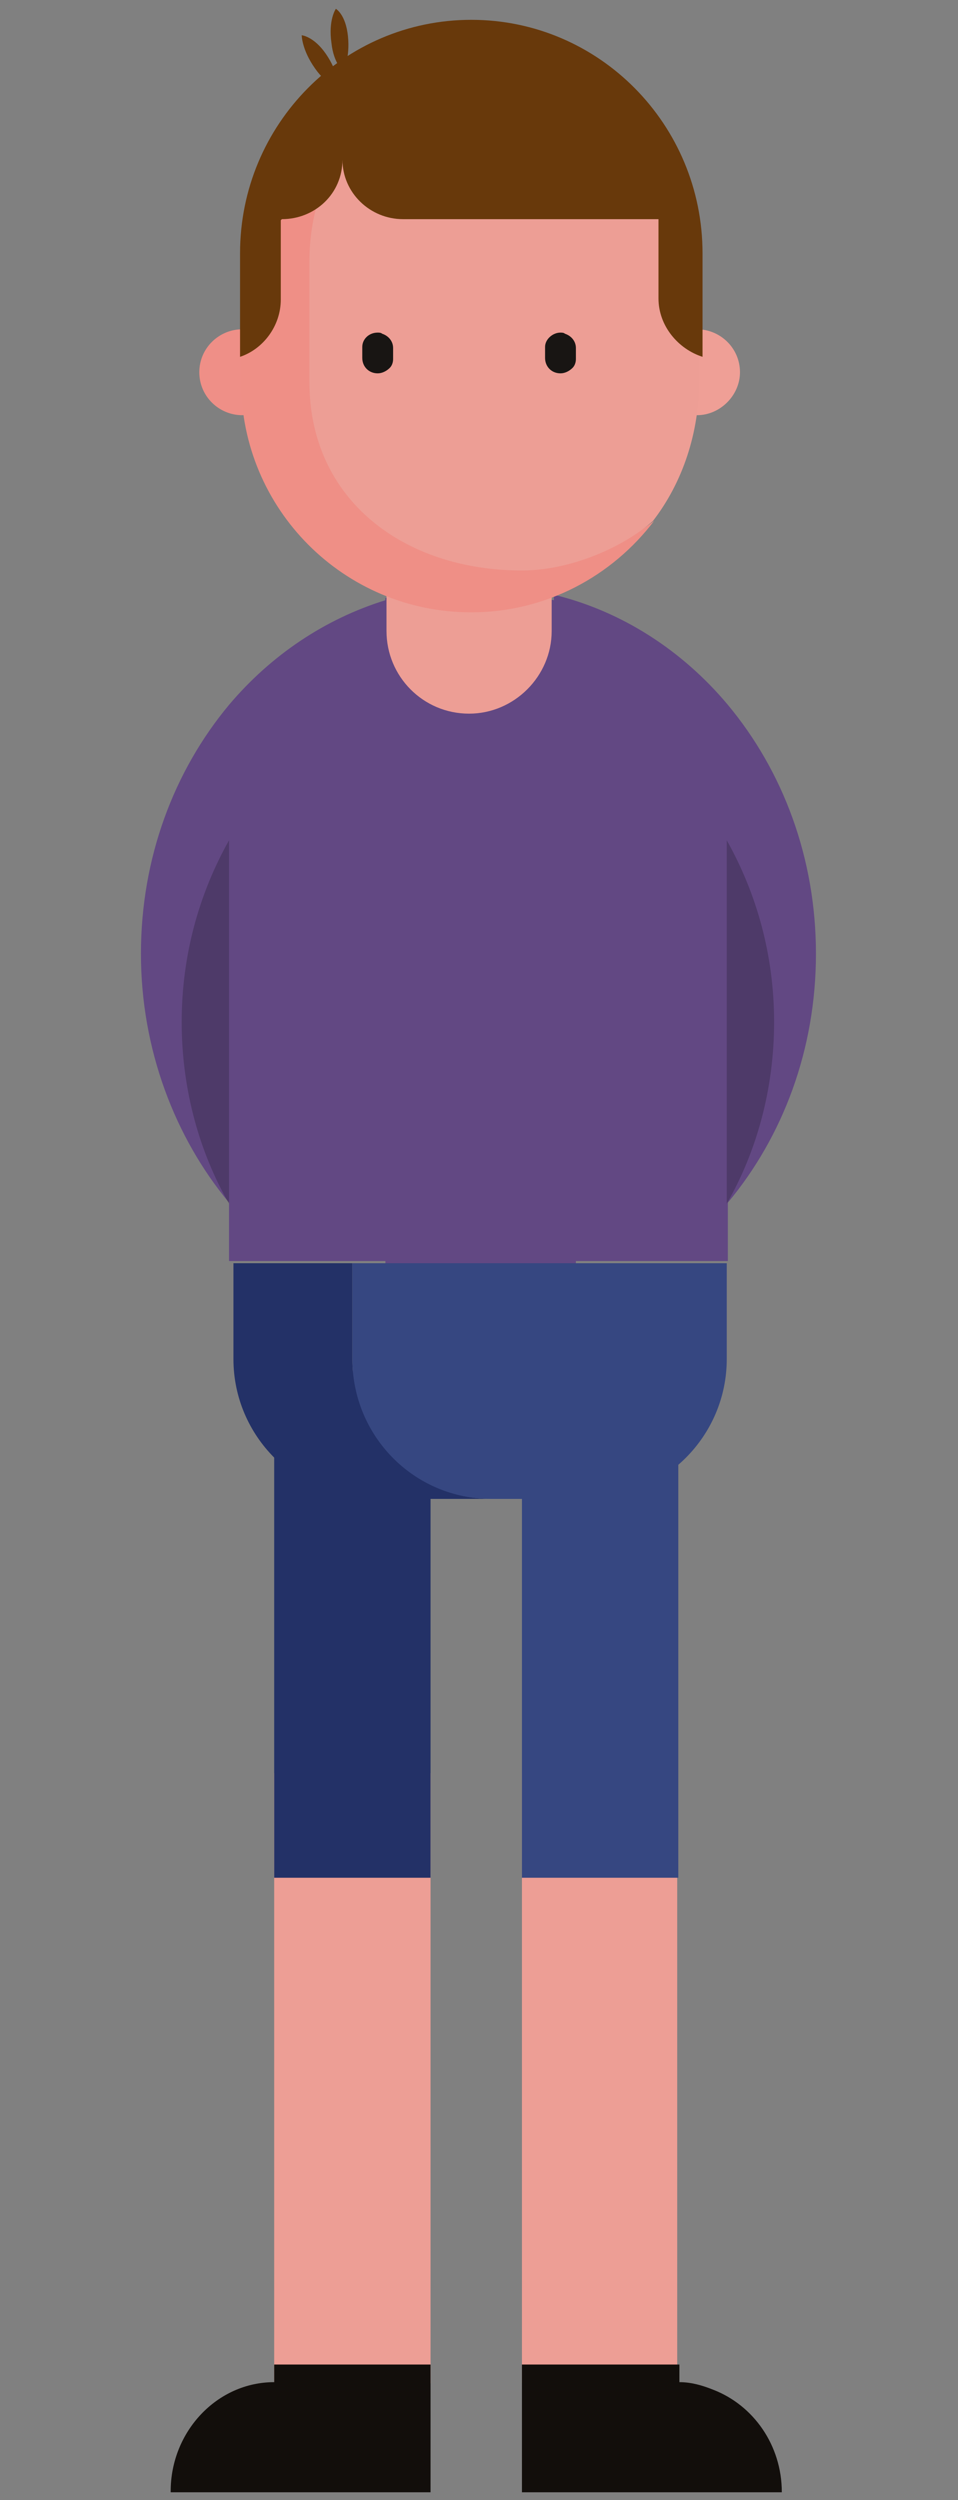
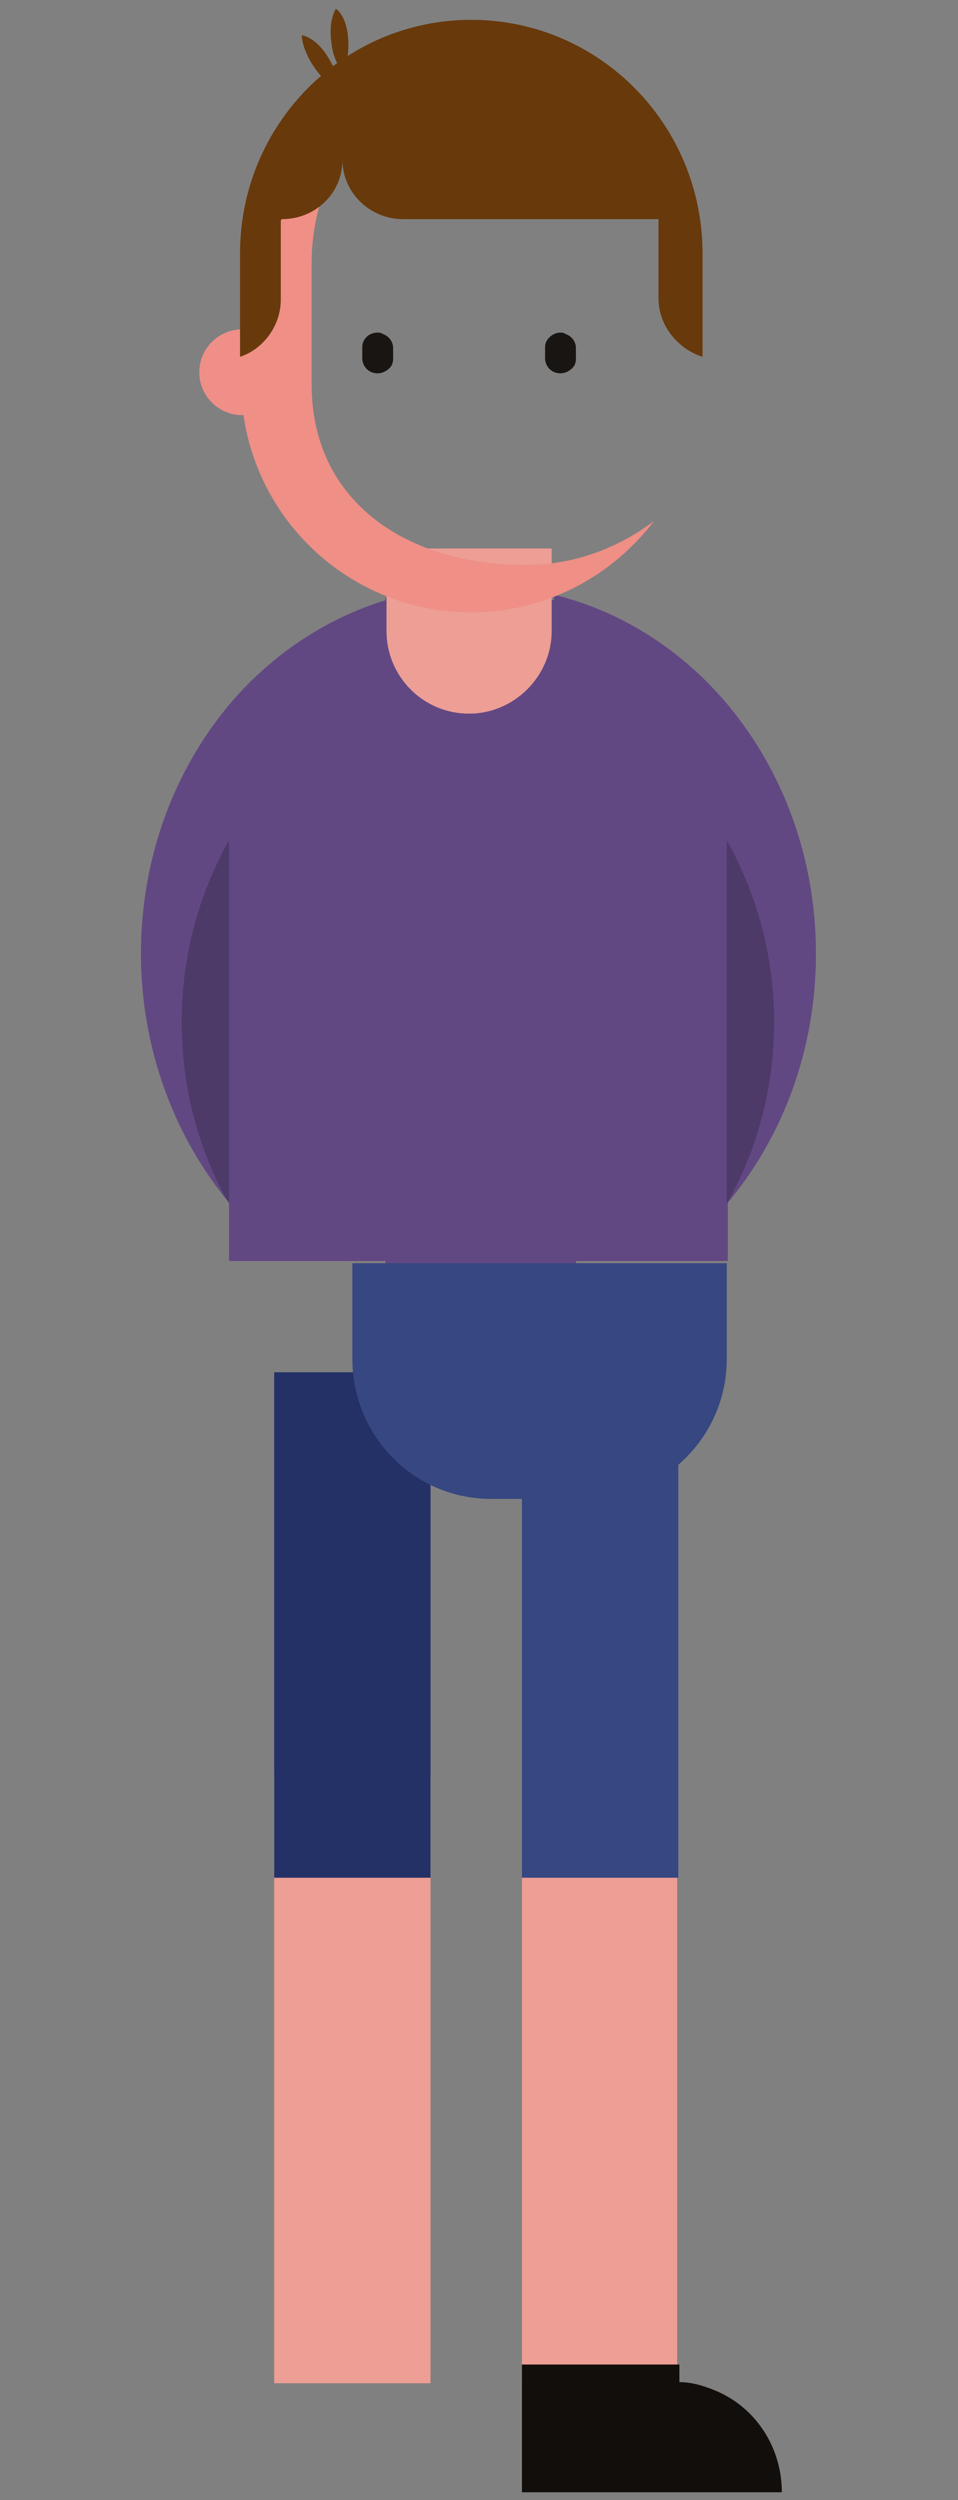
<svg xmlns="http://www.w3.org/2000/svg" version="1.1" id="Layer_1" x="0px" y="0px" viewBox="0 0 87 227" style="enable-background:new 0 0 87 227;" xml:space="preserve">
  <rect x="0" y="0" width="87" height="227" fill="#808080" stroke="none" />
  <style type="text/css">
	.st0{fill:#ED9E95;}
	.st1{fill:#624883;}
	.st2{fill:#FFFFFF;}
	.st3{fill:#364781;}
	.st4{fill:#233167;}
	.st5{fill:#120E0B;}
	.st6{opacity:0.2;}
	.st7{fill:#EF9F96;}
	.st8{fill:#EF8F87;}
	.st9{fill:#EF8F86;}
	.st10{fill:#181513;}
	.st11{fill:#68390B;}
</style>
  <title>man kid</title>
  <desc>Created with Sketch.</desc>
  <g>
    <g>
      <rect x="47.4" y="161" class="st0" width="14.1" height="55.4" />
    </g>
    <g>
      <rect x="24.9" y="161" class="st0" width="14.2" height="55.4" />
    </g>
    <path class="st1" d="M66.1,64c-4.1-4.9-9.6-8.5-15.8-10v0.5c-2.6-0.6-5.3-1-8.1-1c-2.5,0-4.8,0.3-7.2,0.8v0.2   c-5.5,1.7-10.4,5-14.2,9.5c-5,6-8,13.9-8,22.6c0,8.7,3.1,16.7,8,22.6v5.3h14.2v4.9c2.3,0.5,4.7,0.8,7.2,0.8c3.5,0,6.9-0.5,10.1-1.5   v-4.2h13.8v-5.3c5-6,8-13.9,8-22.6C74.1,77.9,71.1,70,66.1,64z" />
-     <path class="st2" d="M43.6,46.3" />
    <g>
      <rect x="47.4" y="124.6" class="st3" width="14.2" height="45.9" />
    </g>
    <g>
      <rect x="24.9" y="124.6" class="st4" width="14.2" height="45.9" />
    </g>
    <g>
-       <path class="st5" d="M15.5,226.2c0-5.4,4.2-9.9,9.4-9.9v-1.6h14.2v11.6H24.9v0h-5.1H15.5z" />
-     </g>
+       </g>
    <g>
      <g>
        <path class="st5" d="M61.7,214.7v1.6c1.1,0,2.1,0.3,3.1,0.7c3.6,1.4,6.2,5,6.2,9.3h-9.3v0H47.4v-11.6H61.7z" />
      </g>
    </g>
    <g>
-       <path class="st4" d="M32,114.7v8.7c0,7,5.7,12.7,12.7,12.7H33.9c-7,0-12.7-5.7-12.7-12.7v-8.7H32z" />
-     </g>
+       </g>
    <g>
      <path class="st3" d="M32,123.4v-8.7H66v8.7c0,7-5.7,12.7-12.7,12.7h-8.7C37.6,136.1,32,130.4,32,123.4z" />
    </g>
    <path class="st6" d="M66,76.3c2.7,4.8,4.3,10.4,4.3,16.5c0,6.1-1.6,11.8-4.3,16.5V76.3z" />
    <path class="st6" d="M20.8,76.3c-2.7,4.8-4.3,10.4-4.3,16.5c0,6.1,1.6,11.8,4.3,16.5V76.3z" />
    <path class="st0" d="M42.6,64.8L42.6,64.8c-4.2,0-7.5-3.4-7.5-7.5v-7.5h15v7.5C50.1,61.4,46.7,64.8,42.6,64.8z" />
-     <path class="st7" d="M59.4,33.8c0,2.2,1.8,3.9,3.9,3.9s3.9-1.8,3.9-3.9c0-2.2-1.8-3.9-3.9-3.9S59.4,31.6,59.4,33.8" />
    <path class="st8" d="M18.1,33.8c0,2.2,1.8,3.9,3.9,3.9s3.9-1.8,3.9-3.9c0-2.2-1.8-3.9-3.9-3.9S18.1,31.6,18.1,33.8" />
    <g>
      <path class="st9" d="M42.8,3.6c2.2,0,4.3,0.3,6.3,1c-0.5,0-0.9-0.1-1.4-0.1c-10.7,0-19.4,8.7-19.4,19.4v11    c0,10.7,8.7,16.4,19.4,16.4c4.4,0,8.4-1.5,11.7-4c-3.8,5-9.8,8.3-16.6,8.3c-11.6,0-20.9-9.4-20.9-20.9V24.5    C21.9,12.9,31.3,3.6,42.8,3.6z" />
-       <path class="st0" d="M28.1,34.7v-11c0-10.7,8.7-19.4,19.4-19.4c0.5,0,0.9,0,1.4,0.1c8.5,2.7,14.6,10.6,14.6,20v10.1    c0,4.8-1.5,9.3-4.2,12.8c-2.7,2.4-7.5,4.5-11.9,4.5C36.7,51.8,28.1,45.4,28.1,34.7z" />
    </g>
    <g>
      <path class="st10" d="M50.9,30.2c0.1,0,0.3,0,0.4,0.1c0.6,0.2,1,0.7,1,1.3v1c0,0.3-0.1,0.6-0.3,0.8c-0.3,0.3-0.7,0.5-1.1,0.5    c-0.8,0-1.4-0.6-1.4-1.4v-1C49.5,30.8,50.2,30.2,50.9,30.2z" />
      <path class="st10" d="M34.3,30.2c0.1,0,0.3,0,0.4,0.1c0.6,0.2,1,0.7,1,1.3v1c0,0.3-0.1,0.6-0.3,0.8c-0.3,0.3-0.7,0.5-1.1,0.5    c-0.8,0-1.4-0.6-1.4-1.4v-1C32.9,30.8,33.5,30.2,34.3,30.2z" />
    </g>
    <path class="st11" d="M59.8,27.1v-7.2l-23.2,0c-3,0-5.5-2.4-5.5-5.4c0,3.1-2.5,5.4-5.5,5.4l-0.1,0.1v7.2c0,2.4-1.6,4.5-3.7,5.2V23   c0-11.7,9.4-21.2,21-21.2c11.6,0,21,9.5,21,21.2v9.4C61.6,31.7,59.8,29.6,59.8,27.1z" />
    <path class="st11" d="M28.6,6.2c1.1,1.6,2.2,1.7,2.2,1.7s-0.1-1.4-1.2-3c-1.1-1.6-2.2-1.7-2.2-1.7S27.4,4.5,28.6,6.2" />
    <path class="st11" d="M30.1,3.9c0.2,1.9,1.1,2.6,1.1,2.6s0.6-1.3,0.4-3.2c-0.2-2-1.1-2.5-1.1-2.5S29.8,1.8,30.1,3.9" />
  </g>
</svg>